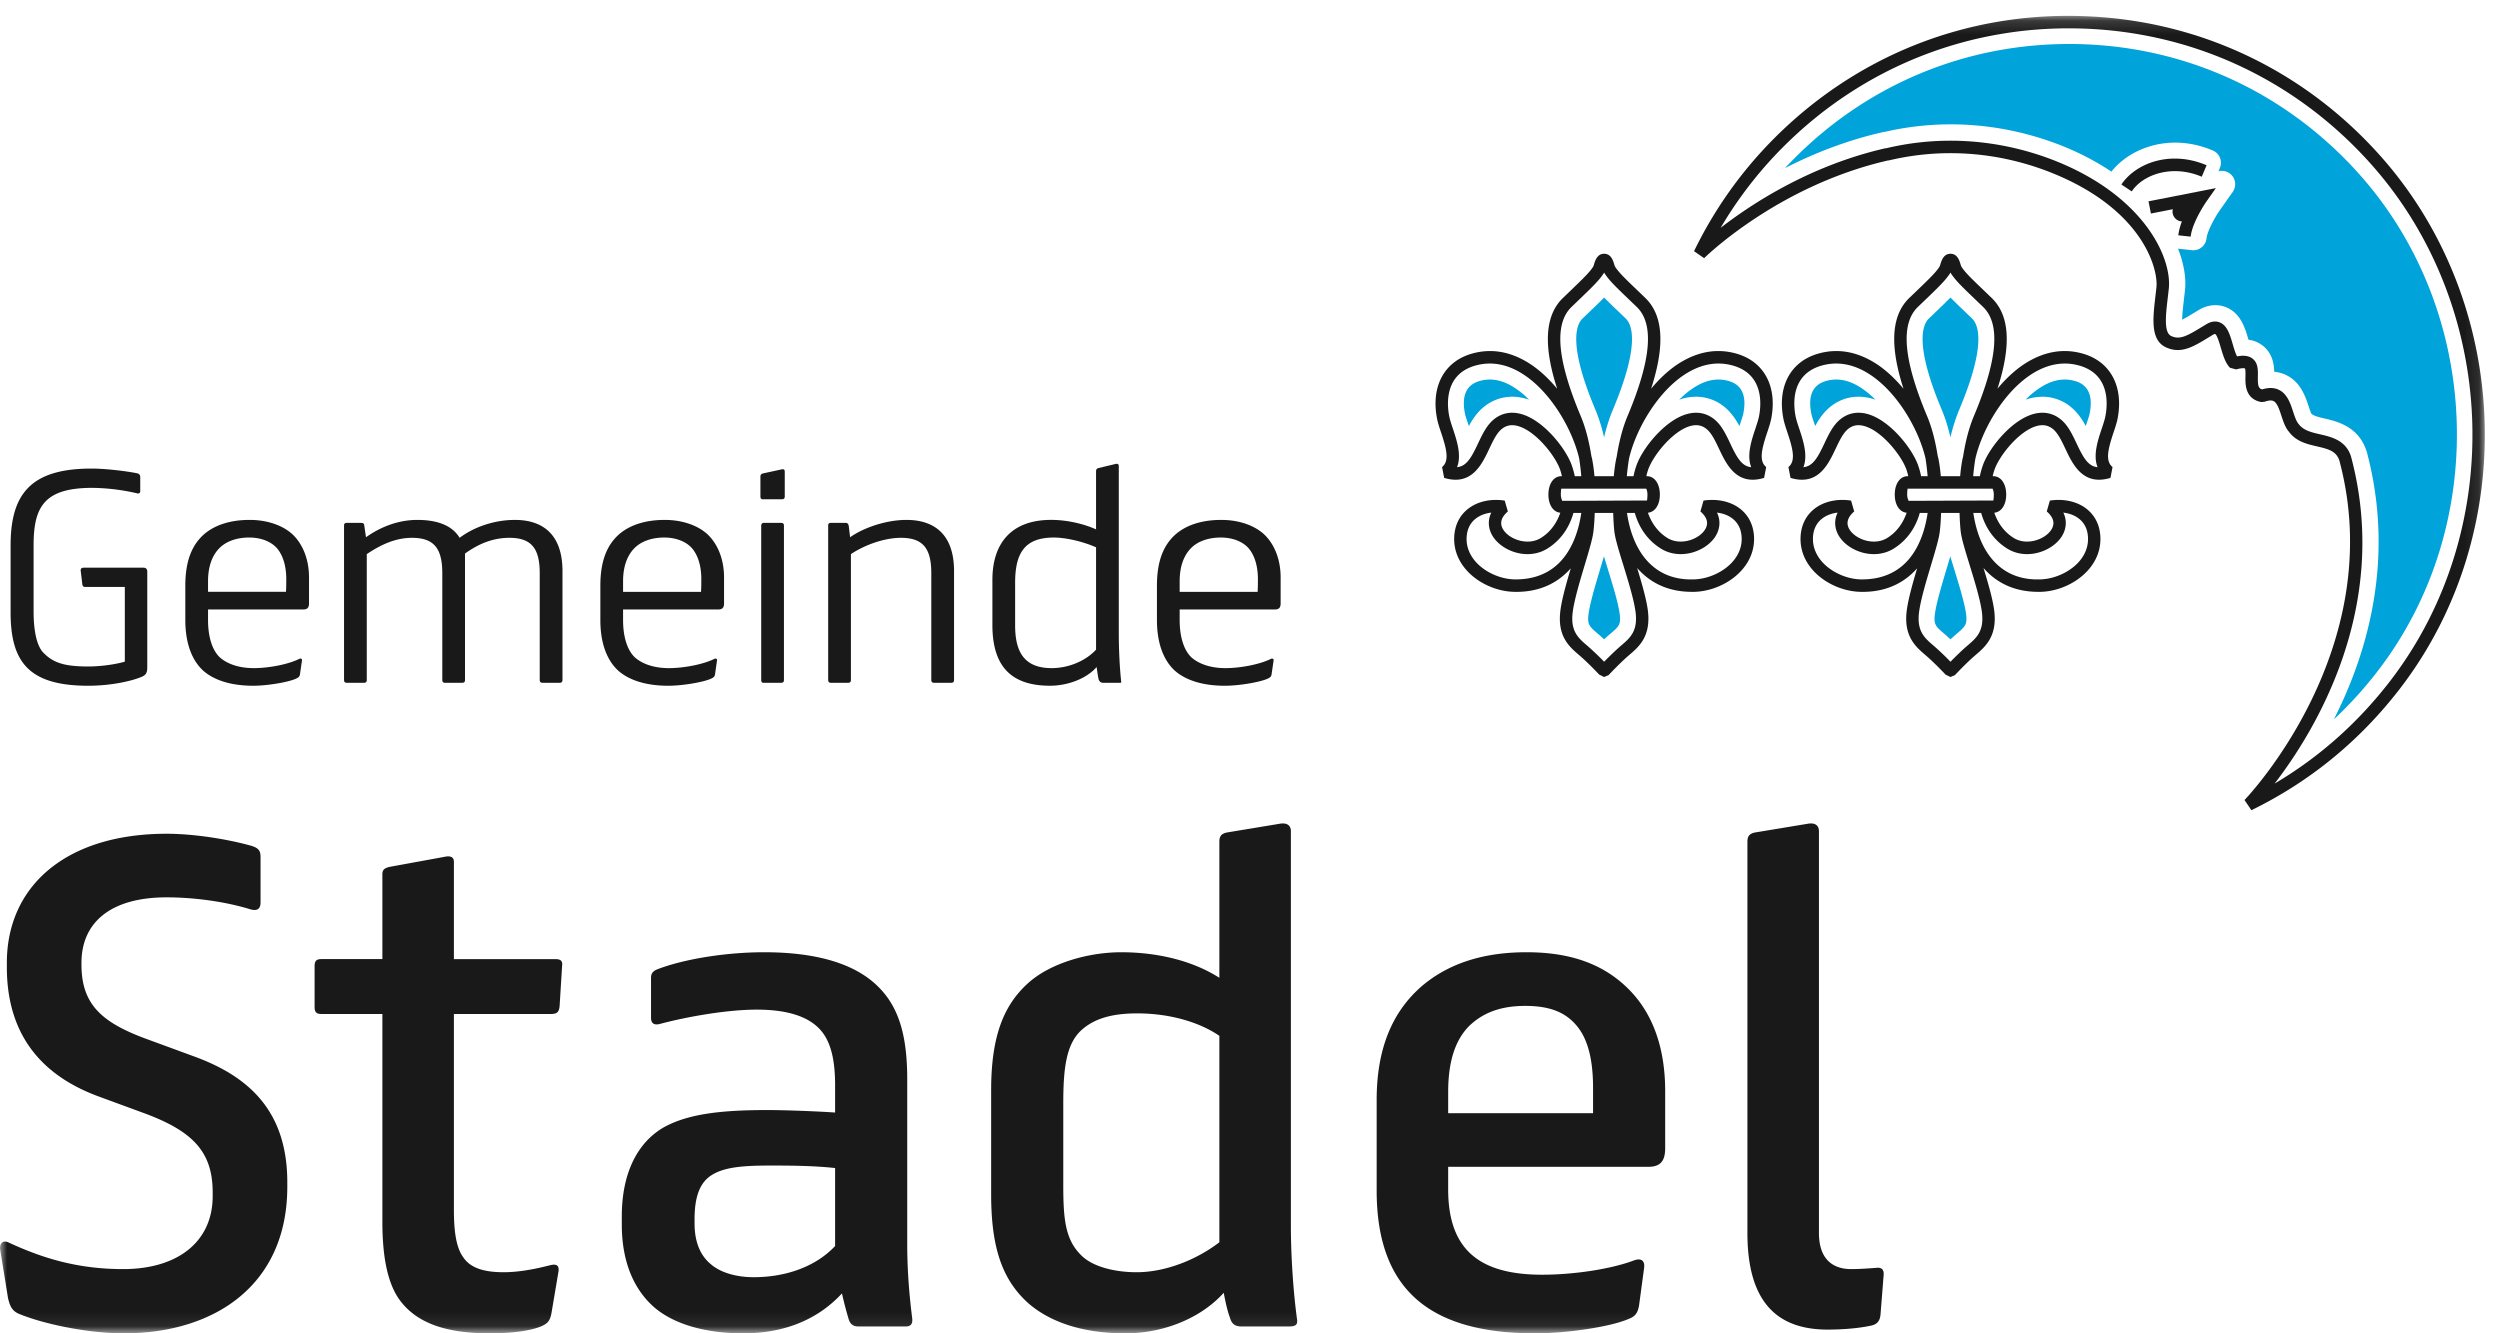
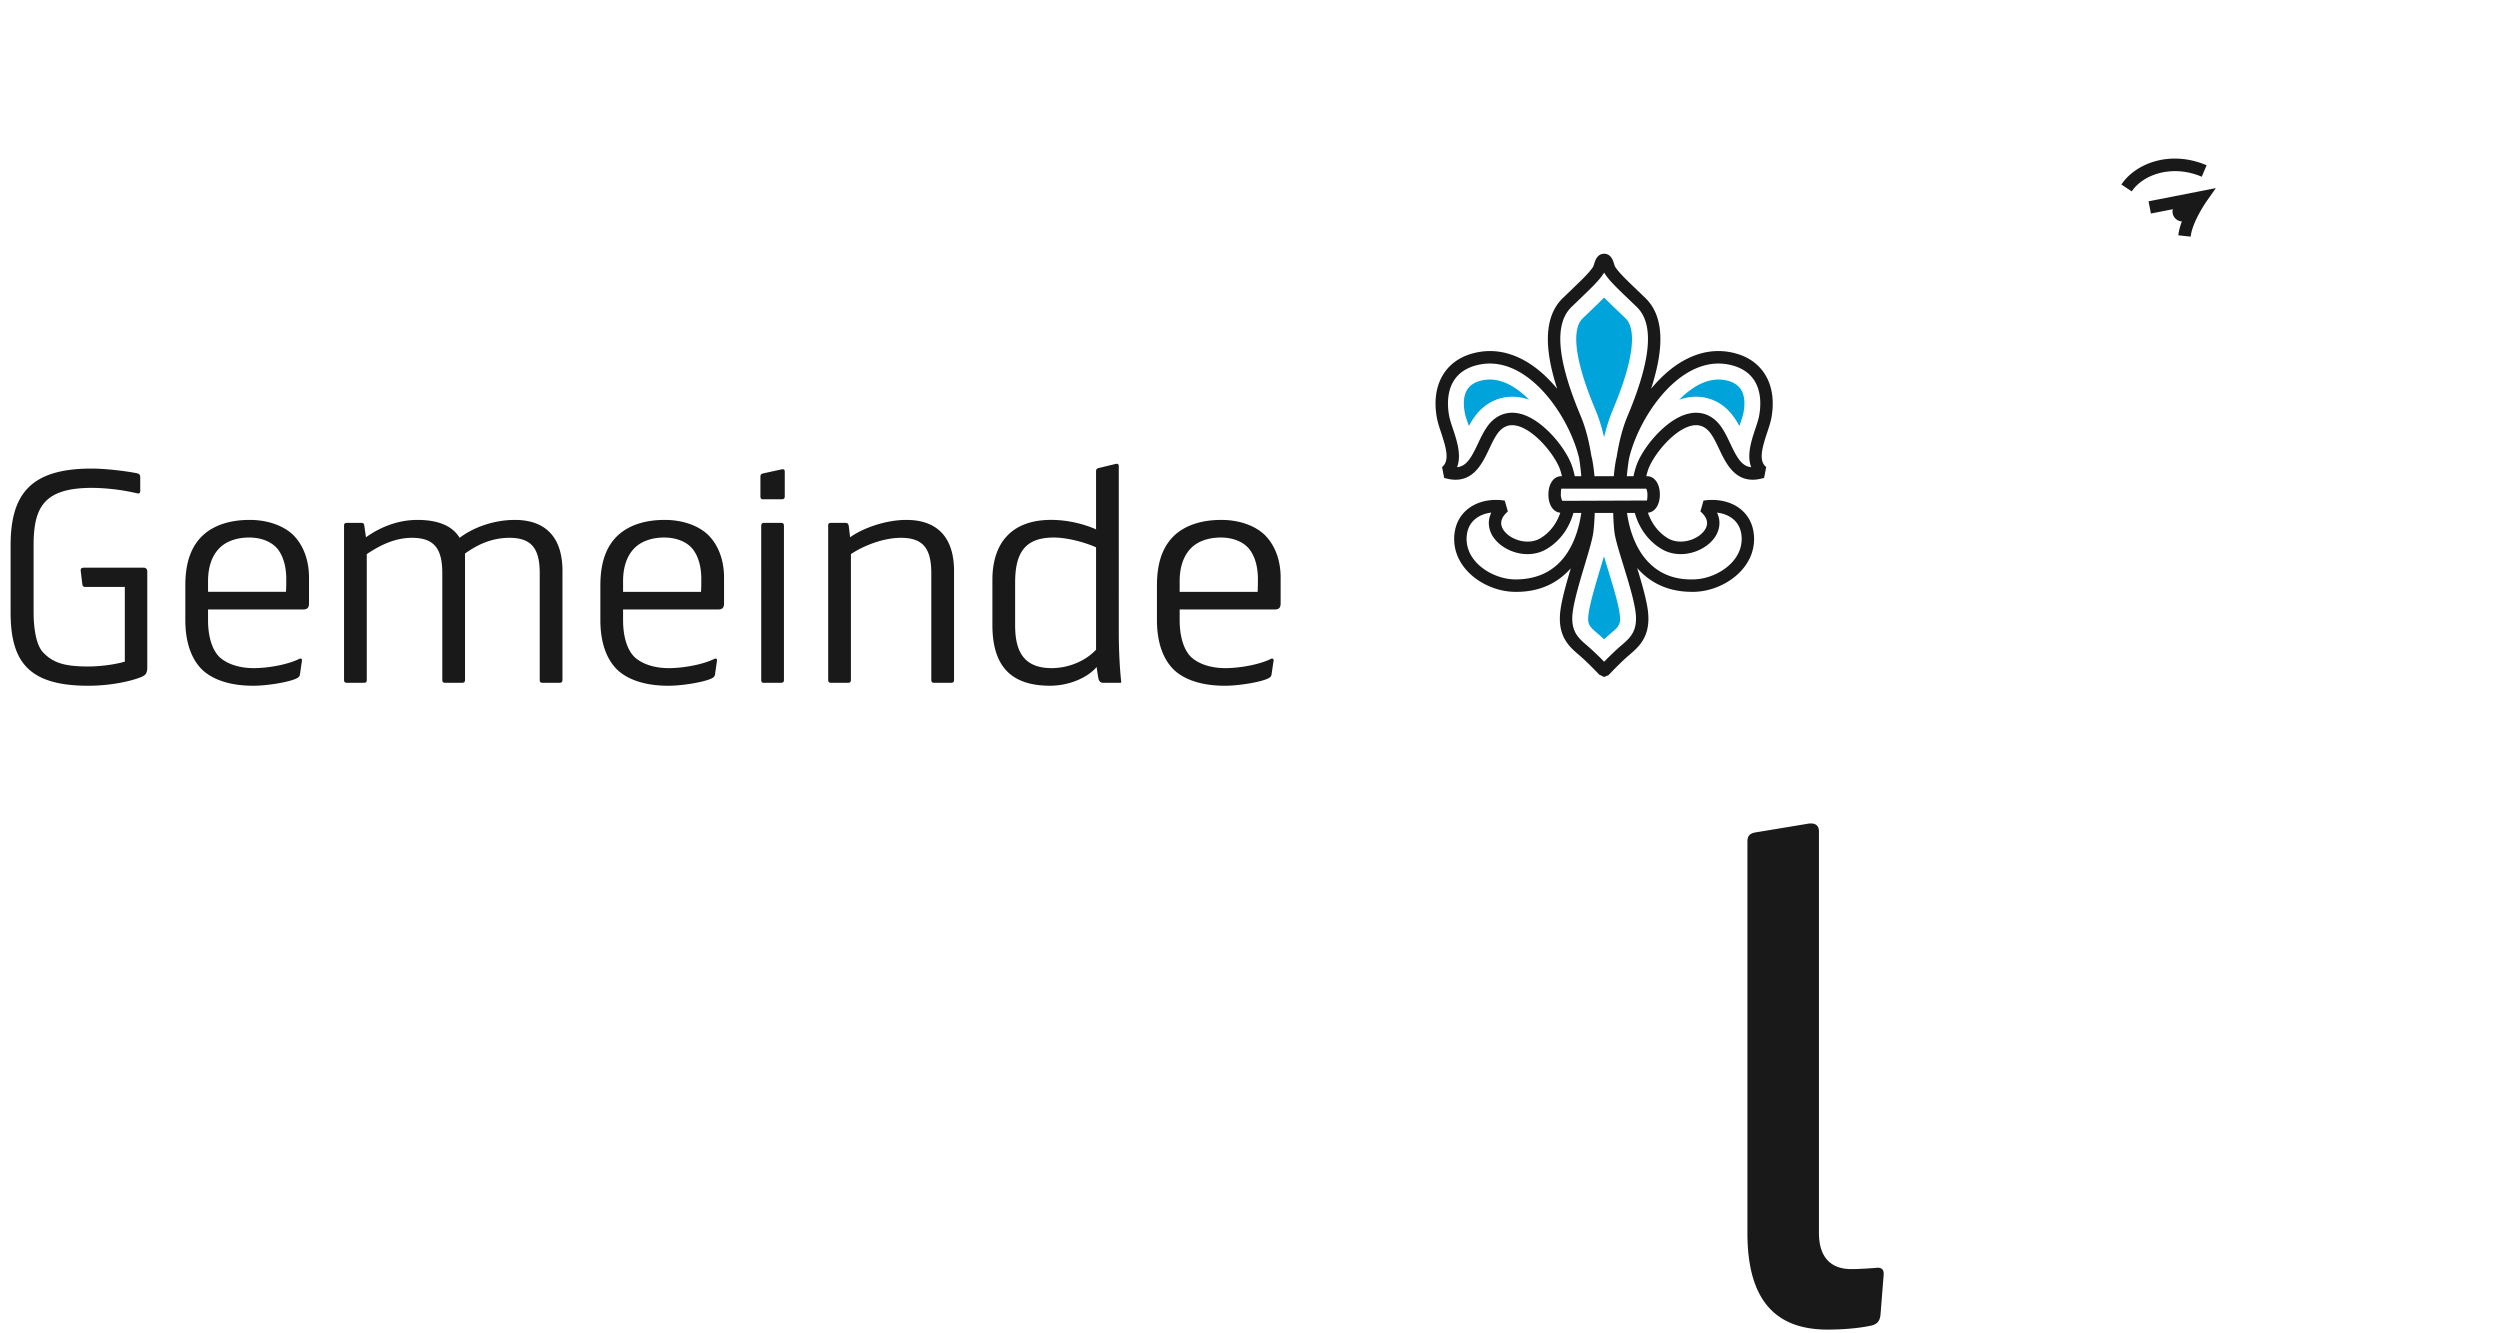
<svg xmlns="http://www.w3.org/2000/svg" width="180" height="96" fill="none">
-   <path fill-rule="evenodd" clip-rule="evenodd" d="M169.846 12.516c-5.203-5.813-12.339-9.13-20.093-9.338-7.77-.206-15.056 2.705-20.542 8.209-.235.235-.467.475-.692.718 2.015-1.032 4.384-1.985 7.022-2.585.06-.013.12-.023.182-.03 4.088-.94 8.361-.642 12.37.864a19.55 19.55 0 0 1 3.928 2.001c1.37-1.725 4.265-2.81 7.302-1.519.487.207.714.77.508 1.26l-.1.236.06-.013a.96.96 0 0 1 .966 1.497l-.92 1.308c-.37.523-.911 1.523-.967 2.037a.956.956 0 0 1-.951.858 1.25 1.25 0 0 1-.105-.005l-.995-.11c.442 1.123.59 2.161.501 2.984l-.071.625c-.053.455-.126 1.074-.132 1.504.252-.125.6-.338.879-.509l.267-.162c.883-.537 1.624-.378 1.988-.236 1.075.419 1.396 1.512 1.629 2.31l.013.04c.338.047.693.169 1.017.421.703.546.82 1.323.833 1.886.304.027.594.107.868.24 1.039.506 1.383 1.554 1.612 2.247.057.175.143.437.191.519.129.168.653.29.905.347.92.212 2.45.564 3.042 2.278.016.036.029.071.04.102 2.063 7.711.07 14.504-2.362 19.294a28.616 28.616 0 0 0 3.185-3.516c8.062-10.504 7.469-25.878-1.378-35.762m-37.639 14.811c-.25 0-.498.036-.748.109-.938.272-1.29 1.046-1.052 2.302.042.221.134.48.227.757l.06.18c.259-.478.576-.95 1.023-1.33.844-.717 1.914-.95 3.014-.658.099.027.198.057.296.091a5.988 5.988 0 0 0-1.16-.935c-.568-.346-1.117-.516-1.66-.516m9.342 16.824c-.118-.802-.499-2.04-.835-3.133-.105-.344-.205-.666-.293-.963-.085.295-.181.613-.282.954-.328 1.095-.699 2.334-.818 3.142-.117.811.045.949.645 1.462.155.132.314.275.468.42.167-.157.325-.297.47-.42.6-.513.762-.65.645-1.462" fill="#00A3DA" />
-   <path fill-rule="evenodd" clip-rule="evenodd" d="M141.447 22.412a48.224 48.224 0 0 1-1.013-.987 45.31 45.31 0 0 1-1.045 1.02l-.506.486c-.489.471-1.019 1.953.926 6.575.261.624.465 1.294.622 1.978.16-.68.368-1.35.63-1.978 1.945-4.622 1.413-6.104.925-6.575l-.539-.519m8.789 8.083c.091-.278.184-.536.227-.757.238-1.256-.114-2.03-1.05-2.302-.79-.23-1.579-.098-2.412.407a6.038 6.038 0 0 0-1.158.936 3.568 3.568 0 0 1 1.211-.213 3.199 3.199 0 0 1 2.099.778c.447.38.764.853 1.023 1.332.02-.062.04-.124.06-.181" fill="#00A3DA" />
  <mask id="a" mask-type="alpha" maskUnits="userSpaceOnUse" x="0" y="1" width="179" height="95">
-     <path fill-rule="evenodd" clip-rule="evenodd" d="M0 1.142h178.907v94.772H0V1.142Z" fill="#fff" />
-   </mask>
+     </mask>
  <g mask="url(#a)" fill-rule="evenodd" clip-rule="evenodd" fill="#1A1919">
    <path d="M151.591 29.955c-.05.262-.154.573-.265.905-.282.843-.642 1.926-.3 2.777-.693-.063-1.04-.71-1.512-1.708-.298-.63-.607-1.284-1.103-1.703-.557-.473-1.24-.62-1.978-.424-1.589.42-3.2 2.422-3.657 3.67a5.75 5.75 0 0 0-.226.814h-.481c.035-.405.085-.815.151-1.233.47-2.082 2.064-4.91 4.187-6.197.75-.453 1.506-.681 2.257-.681.357 0 .713.05 1.069.153 2.18.634 2.026 2.747 1.858 3.627Zm-7.064 9.547c1.332.825 3.094.256 3.843-.767.349-.478.52-1.149.19-1.827.453.052.854.21 1.16.465.389.32.596.776.617 1.35.03.822-.376 1.43-.72 1.796-.666.706-1.736 1.177-2.727 1.197-1.48.05-2.643-.47-3.487-1.488-.727-.875-1.142-2.056-1.323-3.295h.564c.289 1.019.886 1.951 1.883 2.569Zm-2.878 6.988c-.339.29-.758.688-1.215 1.156a18.913 18.913 0 0 0-1.213-1.156c-.668-.57-1.245-1.063-1.037-2.505.13-.891.515-2.175.853-3.307.296-.986.552-1.838.619-2.35.04-.303.081-.79.103-1.395h1.328c.019.637.057 1.136.092 1.395.068.513.331 1.364.634 2.35.348 1.132.743 2.416.873 3.307.21 1.443-.369 1.934-1.037 2.505Zm-7.669-4.774c-.991-.02-2.061-.49-2.727-1.197-.344-.365-.749-.974-.72-1.797.021-.573.228-1.028.617-1.35.306-.254.709-.412 1.16-.464-.33.678-.16 1.349.19 1.827.75 1.025 2.511 1.592 3.841.767.999-.618 1.595-1.55 1.883-2.57h.566c-.181 1.239-.596 2.42-1.321 3.295-.846 1.017-2.029 1.51-3.489 1.489Zm4.113-8.244c-.456-1.248-2.067-3.25-3.657-3.67-.736-.195-1.42-.05-1.976.424-.497.42-.806 1.073-1.104 1.703-.472.998-.819 1.645-1.512 1.708.342-.85-.02-1.934-.3-2.777-.111-.332-.215-.643-.265-.905-.168-.88-.322-2.993 1.86-3.627 1.098-.316 2.218-.142 3.322.528 2.108 1.275 3.692 4.069 4.176 6.146.067.435.117.862.153 1.284h-.47a5.594 5.594 0 0 0-.227-.814Zm.656-3.517c-1.709-4.066-1.926-6.636-.662-7.855l.507-.487c.977-.939 1.467-1.409 1.8-1.92a.85.85 0 0 0 .04-.069l.026.045c.326.515.811.981 1.78 1.91l.543.521c1.263 1.22 1.047 3.788-.662 7.855-.384.911-.622 1.927-.781 2.936-.01.041-.026.086-.034.127-.08.39-.135.823-.175 1.268h-1.392c-.04-.445-.095-.878-.175-1.268-.013-.059-.034-.124-.048-.185-.157-.991-.392-1.987-.767-2.878Zm-1.325 6.105s-.107-.188-.107-.45.032-.427.032-.427h6.115s.089.15.089.427-.032.426-.032.426l-6.097.024Zm12.557-10.593c-1.351-.392-2.707-.183-4.035.62-.792.48-1.502 1.148-2.129 1.9.78-2.412 1.142-5.031-.414-6.533l-.544-.523c-.918-.879-1.378-1.32-1.643-1.741-.017-.03-.045-.125-.065-.186-.071-.24-.22-.734-.717-.734-.494 0-.645.496-.718.734-.02.067-.052.167-.072.199-.274.425-.741.871-1.668 1.762l-.509.489c-1.556 1.502-1.194 4.12-.414 6.534-.627-.751-1.337-1.42-2.129-1.9-1.328-.806-2.687-1.012-4.034-.62-1.973.572-2.927 2.356-2.49 4.654.056.297.171.648.296 1.022.378 1.136.624 2.04.071 2.483l.15.78c1.976.6 2.709-.956 3.247-2.094.269-.57.525-1.107.873-1.404.333-.284.716-.362 1.172-.24 1.27.336 2.674 2.097 3.045 3.113.059.16.102.332.143.504h-.048c-.546 0-.926.545-.926 1.324 0 .744.351 1.26.857 1.306-.253.729-.701 1.387-1.407 1.822-.877.542-2.144.158-2.652-.533-.337-.463-.242-.927.283-1.381l-.225-.782c-1.036-.16-2.019.074-2.699.639-.584.487-.91 1.18-.94 2.01-.031.895.301 1.74.963 2.444.834.886 2.121 1.452 3.358 1.476.049.002.098.002.148.002 1.624 0 2.937-.58 3.925-1.696-.305 1.03-.614 2.114-.734 2.938-.281 1.934.619 2.702 1.343 3.318.391.335.904.833 1.443 1.403l.35.168.327-.144c.008-.008.793-.854 1.464-1.427.724-.616 1.624-1.382 1.343-3.318-.121-.83-.441-1.924-.757-2.959.99 1.132 2.313 1.716 3.948 1.716h.148c1.237-.025 2.524-.591 3.358-1.477.662-.703.994-1.549.963-2.444-.03-.83-.356-1.523-.94-2.01-.68-.563-1.664-.796-2.699-.64l-.224.783c.524.454.62.918.282 1.381-.506.69-1.775 1.075-2.652.533-.706-.435-1.154-1.093-1.408-1.822.505-.046.858-.562.858-1.306 0-.78-.381-1.324-.926-1.324h-.048a4.28 4.28 0 0 1 .143-.504c.371-1.016 1.775-2.777 3.045-3.114.458-.121.839-.041 1.173.241.349.297.603.834.873 1.404.537 1.138 1.276 2.694 3.246 2.094l.15-.78c-.553-.443-.307-1.347.07-2.483.126-.374.241-.725.297-1.021.437-2.299-.517-4.083-2.489-4.656Z" />
    <path d="M163.486 27.937c.218 0 .417.045.598.132.6.293.825.973 1.02 1.572.113.341.229.695.387.873.348.48.929.613 1.545.755.831.19 1.864.43 2.235 1.595 2.909 10.859-2.634 19.837-5.5 23.555 3.218-1.9 6.016-4.386 8.339-7.412 8.394-10.938 7.776-26.946-1.436-37.236-5.415-6.05-12.843-9.503-20.915-9.72-8.068-.218-15.675 2.818-21.386 8.546a29.157 29.157 0 0 0-4.489 5.809c2.259-1.752 6.469-4.503 11.887-5.736l.01.01c3.92-.94 8.029-.67 11.883.778 6.643 2.524 8.732 7.063 8.489 9.332l-.07.614c-.147 1.245-.299 2.533.236 2.785.621.297 1.14.009 2.251-.67l.263-.16c.35-.216.678-.265.977-.149.547.214.74.869.943 1.56.091.313.191.656.316.89.37-.072.797-.085 1.112.16.406.314.395.834.386 1.293-.014.652.037.843.304.926.219-.067.423-.102.615-.102Zm-1.385 30.398-.498-.734c.103-.098 10.451-10.892 6.833-24.435-.222-.675-.752-.828-1.599-1.023-.716-.165-1.527-.351-2.043-1.07-.251-.28-.397-.723-.538-1.151-.147-.451-.302-.919-.563-1.046-.143-.07-.364-.053-.649.051l-.237.02c-1.167-.23-1.146-1.285-1.134-1.85.004-.188.01-.502-.043-.572-.003 0-.134-.063-.63.074l-.444-.122c-.339-.355-.502-.912-.66-1.453-.095-.32-.27-.916-.41-.978 0 0-.055-.005-.192.079l-.258.159c-1.126.689-2.015 1.23-3.1.716-1.115-.53-.933-2.07-.742-3.702l.069-.604c.144-1.344-1-5.771-7.914-8.396-3.69-1.387-7.623-1.643-11.376-.742l-.012-.009c-7.951 1.81-13.212 6.99-13.262 7.041l-.728-.503a30.049 30.049 0 0 1 5.769-8.123c5.889-5.903 13.7-9.046 22.043-8.807 8.32.225 15.976 3.781 21.557 10.017 9.494 10.607 10.131 27.108 1.479 38.381-2.892 3.769-6.498 6.722-10.718 8.782ZM.493 69.325c0-5.524 4.253-9.295 11.506-9.295 2.015 0 4.432.404 6.045.853.626.179.716.404.716.852v3.234c0 .539-.313.63-.761.494-1.746-.538-3.985-.854-6-.854-4.075 0-6.133 1.842-6.133 4.716v.135c0 2.918 1.521 4.22 4.924 5.434l3.179 1.167c4.075 1.483 6.717 4.042 6.717 9.072v.314C20.686 92.497 15.49 96 8.91 96c-2.597 0-5.776-.673-7.521-1.393-.538-.223-.673-.583-.808-1.122L0 89.893c0-.45.269-.584.581-.45 2.24 1.033 4.792 1.932 8.285 1.932 3.94 0 6.447-1.976 6.447-5.254v-.27c0-2.964-1.477-4.446-5.06-5.748l-3.179-1.168C3.313 77.544.493 74.805.493 69.64v-.315m32.188 3.682v14.1c0 1.618.179 2.74.672 3.414.537.81 1.567 1.079 2.91 1.079 1.298 0 2.597-.316 3.314-.495.492-.134.716 0 .626.495l-.493 2.918c-.089.54-.269.764-.671.943-.762.36-2.239.539-3.76.539-2.956 0-5.283-.629-6.583-2.515-.85-1.258-1.165-3.188-1.165-5.523V73.007h-4.387c-.313 0-.493-.089-.493-.494V69.55c0-.404.18-.495.493-.495h4.387V62.95c0-.316.136-.45.539-.539l3.94-.72c.403-.09.671 0 .671.36v7.005h7.298c.404 0 .538.135.492.495l-.178 2.874c-.044.494-.224.583-.672.583h-6.94m17.328 15.089c0 1.302.402 2.29 1.164 2.918.716.63 1.88.943 3.088.943 2.329 0 4.479-.764 5.866-2.245v-5.614c-1.611-.18-3.537-.18-4.611-.18-1.926 0-3.313.091-4.253.674-.807.495-1.254 1.437-1.254 3.19v.314Zm-3.135-17.695c0-.313.135-.493.493-.627 1.88-.72 4.88-1.214 7.656-1.214 3.403 0 6.314.674 8.104 2.38 1.567 1.483 2.194 3.548 2.194 6.782v11.855c0 1.797.135 3.592.359 5.344.044.449-.134.584-.493.584H61.83c-.313 0-.582-.09-.716-.493a26.873 26.873 0 0 1-.493-1.887C58.919 94.966 56.546 96 53.501 96c-2.641 0-4.925-.629-6.358-1.841-1.567-1.347-2.373-3.413-2.373-5.974v-.627c0-3.01 1.074-5.255 3-6.378 1.836-1.032 4.387-1.256 7.523-1.256 1.208 0 3.536.088 4.834.179v-1.976c0-1.707-.268-3.144-1.118-4.04-.896-.945-2.419-1.394-4.523-1.394-2.105 0-4.97.495-6.985 1.034-.358.088-.627 0-.627-.45v-2.875Zm29.682 14.911c0 2.424.135 3.905 1.254 5.029.806.852 2.419 1.258 4.03 1.258 2.014 0 4.253-.854 5.954-2.157V74.58c-1.433-.987-3.581-1.616-5.91-1.616-1.791 0-3.088.358-4.028 1.212-1.076.989-1.3 2.694-1.3 5.254v5.883Zm16.388 2.918c0 2.245.179 4.85.447 6.782.045.404-.134.493-.627.493h-3.358c-.492 0-.716-.18-.85-.63-.179-.492-.313-1.077-.447-1.795C86.45 94.922 83.764 96 81.034 96c-3.178 0-5.507-.853-7.03-2.2-1.88-1.707-2.641-4.041-2.641-7.814v-7.5c0-4.042.986-6.197 2.686-7.724 1.612-1.437 4.344-2.2 6.671-2.2 2.866 0 5.329.719 7.074 1.84v-9.789c0-.404.135-.583.539-.673l3.804-.63c.493-.088.807.091.807.54v28.38Zm11.325-8.083H114.7v-1.842c0-1.84-.313-3.457-1.209-4.49-.805-.943-1.924-1.392-3.671-1.392-1.926 0-3.134.583-4.03 1.437-1.074 1.078-1.521 2.694-1.521 4.76v1.528Zm-5.149 5.569v-6.513c0-3.547 1.03-6.286 3.267-8.217 1.702-1.437 4.074-2.426 7.523-2.426 3.179 0 5.596.854 7.433 2.74 1.656 1.706 2.551 4.132 2.551 7.274v4.087c0 .898-.314 1.348-1.208 1.348h-14.417v1.616c0 4.221 2.104 6.153 6.76 6.153 2.284 0 4.97-.404 6.627-1.033.493-.18.805 0 .715.584l-.357 2.65c-.09.538-.268.808-.761.987-1.343.585-4.523 1.033-6.716 1.033-7.343 0-11.417-2.919-11.417-10.284Z" />
  </g>
  <path fill-rule="evenodd" clip-rule="evenodd" d="M125.814 60.613c0-.404.136-.583.539-.673l3.806-.63c.492-.088.805.091.805.54v28.92c0 1.797.896 2.605 2.329 2.605.537 0 1.208-.045 1.79-.09.358-.045.583.09.538.538l-.224 2.83c-.046.449-.224.718-.761.808-.852.18-2.015.27-3.045.27-3.717 0-5.777-2.066-5.777-6.961V60.613M6.647 35.126c-3.448 0-4.228 1.35-4.228 4.125v4.787c0 1.33.214 2.502.741 2.992.74.76 1.656.957 3.214.957.8 0 1.91-.136 2.613-.35V42.26H6.141c-.155 0-.194-.079-.214-.195l-.117-.977c-.02-.158.079-.215.233-.215h4.288c.175 0 .273.098.273.274v6.88c0 .429-.098.586-.448.722-.702.294-2.183.625-3.8.625-4.269 0-5.593-1.7-5.593-5.277V39.27c0-3.694 1.441-5.533 5.827-5.533.857 0 2.24.138 3.254.333.195.04.253.138.253.274v1.017c0 .156-.117.195-.234.156a14.933 14.933 0 0 0-3.216-.391m8.332 7.486h5.612c.02-.352.02-.606.02-.918 0-.9-.214-1.662-.642-2.19-.429-.508-1.17-.802-2.028-.802-.895 0-1.675.275-2.162.783-.508.527-.8 1.31-.8 2.365v.762Zm-1.636-.45c0-1.719.447-2.872 1.304-3.654.742-.665 1.853-1.075 3.333-1.075 1.287 0 2.437.41 3.139 1.095.74.742 1.13 1.836 1.13 3.049v1.875c0 .333-.156.43-.43.43h-6.84v.762c0 1.194.292 2.151.838 2.678.546.489 1.403.783 2.456.783 1.091 0 2.494-.274 3.274-.665.117-.059.214 0 .194.117l-.135.939c-.02.176-.059.253-.255.35-.505.256-2.065.528-3.117.528-1.54 0-2.767-.37-3.567-1.055-.818-.723-1.324-1.954-1.324-3.675v-2.481Zm27.154 6.784c0 .156-.058.215-.214.215h-1.209c-.155 0-.214-.06-.214-.215v-7.683c0-1.758-.584-2.54-2.183-2.54-1.188 0-2.221.43-3.196 1.133v9.09c0 .156-.058.215-.214.215H32.06c-.156 0-.215-.06-.215-.215v-7.683c0-1.758-.584-2.54-2.183-2.54-1.247 0-2.318.547-3.254 1.173v9.05c0 .156-.058.215-.214.215h-1.209c-.155 0-.214-.06-.214-.215V37.843c0-.137.059-.195.196-.195H26c.174 0 .214.058.232.215l.118.82c.955-.683 2.241-1.25 3.702-1.25 1.268 0 2.456.312 3.04 1.29 1.033-.783 2.515-1.29 3.976-1.29 1.987 0 3.39 1.016 3.43 3.576v7.937m4.363-6.334h5.613c.02-.352.02-.606.02-.918 0-.9-.214-1.662-.643-2.19-.428-.508-1.17-.802-2.027-.802-.895 0-1.675.275-2.163.783-.507.527-.8 1.31-.8 2.365v.762Zm-1.635-.45c0-1.719.447-2.872 1.304-3.654.741-.665 1.853-1.075 3.333-1.075 1.287 0 2.436.41 3.138 1.095.74.742 1.13 1.836 1.13 3.049v1.875c0 .333-.155.43-.43.43h-6.84v.762c0 1.194.293 2.151.839 2.678.546.489 1.403.783 2.456.783 1.091 0 2.494-.274 3.274-.665.117-.059.214 0 .194.117l-.135.939c-.02.176-.059.253-.255.35-.505.256-2.065.528-3.117.528-1.54 0-2.767-.37-3.567-1.055-.819-.723-1.324-1.954-1.324-3.675v-2.481Zm13.218 6.784c0 .156-.058.215-.215.215h-1.266c-.097 0-.156-.06-.156-.215V37.863c0-.157.097-.215.156-.215h1.266c.157 0 .215.058.215.215v11.083ZM54.75 34.325c0-.117.038-.196.174-.235l1.346-.294c.155-.038.232.02.232.158v1.778c0 .156-.057.215-.214.215h-1.383c-.097 0-.155-.059-.155-.215v-1.407Zm13.941 14.621c0 .156-.058.215-.215.215h-1.209c-.154 0-.214-.06-.214-.215v-7.683c0-1.758-.584-2.54-2.182-2.54-1.247 0-2.67.547-3.605 1.173v9.05c0 .156-.059.215-.215.215h-1.208c-.156 0-.214-.06-.214-.215V37.843c0-.137.058-.195.195-.195h1.033c.174 0 .214.058.253.215l.097.82c.956-.683 2.592-1.25 4.054-1.25 1.988 0 3.39 1.016 3.43 3.576v7.937m4.398-3.931c0 1.78.545 3.09 2.631 3.09 1.15 0 2.397-.469 3.196-1.329v-7.37c-.877-.391-2.125-.704-3.04-.704-2.145 0-2.787 1.174-2.787 3.266v3.047Zm5.827-11.081c0-.118.04-.197.175-.235l1.228-.294c.157-.037.234.02.234.158V45.62c0 1.233.077 2.62.176 3.48.018.06-.059.06-.099.06h-1.207c-.156 0-.234-.06-.313-.215-.059-.217-.097-.568-.154-.919-.683.801-2.027 1.347-3.353 1.347-2.884 0-4.15-1.484-4.15-4.377v-3.244c0-2.678 1.403-4.32 4.228-4.32 1.248 0 2.455.33 3.235.683v-4.182Zm6.02 8.678h5.613c.02-.352.02-.606.02-.918 0-.9-.215-1.662-.645-2.19-.427-.508-1.168-.802-2.025-.802-.898 0-1.678.275-2.163.783-.507.527-.8 1.31-.8 2.365v.762Zm-1.636-.45c0-1.719.447-2.872 1.304-3.654.742-.665 1.853-1.075 3.333-1.075 1.287 0 2.436.41 3.137 1.095.742.742 1.132 1.836 1.132 3.049v1.875c0 .333-.156.43-.43.43h-6.84v.762c0 1.194.293 2.151.838 2.678.546.489 1.403.783 2.456.783 1.09 0 2.494-.274 3.273-.665.117-.059.216 0 .196.117l-.138.939c-.018.176-.058.253-.252.35-.506.256-2.066.528-3.119.528-1.539 0-2.767-.37-3.566-1.055-.818-.723-1.324-1.954-1.324-3.675v-2.481Z" fill="#1A1919" />
  <path fill-rule="evenodd" clip-rule="evenodd" d="M107.27 27.327c-.25 0-.499.036-.749.109-.937.272-1.291 1.046-1.051 2.302.041.221.134.48.227.757l.06.18c.259-.478.576-.95 1.023-1.33.844-.717 1.914-.95 3.013-.658.1.027.198.057.297.091a6.012 6.012 0 0 0-1.159-.935c-.57-.346-1.118-.516-1.661-.516m9.34 16.824c-.116-.802-.497-2.04-.833-3.133-.106-.344-.206-.666-.293-.963-.085.295-.181.613-.283.954-.328 1.095-.698 2.334-.817 3.142-.117.811.045.949.645 1.462.155.132.314.275.468.42.167-.157.324-.297.47-.42.6-.513.762-.65.643-1.462m-.1-21.739a48.224 48.224 0 0 1-1.013-.987c-.286.291-.626.618-1.046 1.02l-.505.486c-.489.471-1.019 1.953.925 6.575.262.624.466 1.294.623 1.978.16-.68.367-1.35.63-1.978 1.943-4.622 1.413-6.104.925-6.575l-.539-.519m8.789 8.083c.091-.278.184-.536.227-.757.238-1.256-.115-2.03-1.05-2.302-.79-.23-1.58-.098-2.412.407a6.038 6.038 0 0 0-1.158.936 3.58 3.58 0 0 1 1.211-.213 3.199 3.199 0 0 1 2.099.778c.447.38.764.853 1.023 1.332.02-.062.04-.124.06-.181" fill="#00A3DA" />
  <path fill-rule="evenodd" clip-rule="evenodd" d="M126.654 29.955c-.05.262-.155.573-.265.905-.282.843-.642 1.926-.3 2.777-.693-.063-1.04-.71-1.512-1.708-.298-.63-.607-1.284-1.103-1.703-.557-.473-1.24-.62-1.978-.424-1.589.42-3.2 2.422-3.657 3.67a5.62 5.62 0 0 0-.226.814h-.482c.036-.405.086-.815.152-1.233.47-2.082 2.064-4.91 4.187-6.197.75-.453 1.506-.681 2.257-.681.357 0 .713.05 1.069.153 2.18.634 2.025 2.747 1.858 3.627Zm-7.064 9.547c1.331.825 3.094.256 3.843-.767.348-.478.52-1.149.19-1.827.453.052.854.21 1.16.465.388.32.596.776.617 1.35.029.822-.376 1.43-.72 1.796-.666.706-1.736 1.177-2.727 1.197-1.48.05-2.643-.47-3.489-1.488-.725-.875-1.14-2.056-1.321-3.295h.564c.289 1.019.886 1.951 1.883 2.569Zm-2.879 6.988c-.338.29-.757.688-1.214 1.156a18.913 18.913 0 0 0-1.213-1.156c-.668-.57-1.245-1.063-1.037-2.505.13-.891.514-2.175.853-3.307.296-.986.551-1.838.619-2.35.04-.303.081-.79.102-1.395h1.329c.019.637.057 1.136.091 1.395.069.513.33 1.364.635 2.35.348 1.132.743 2.416.873 3.307.21 1.443-.369 1.934-1.038 2.505Zm-7.668-4.774c-.992-.02-2.062-.49-2.727-1.197-.345-.365-.749-.974-.72-1.797.021-.573.228-1.028.617-1.35.306-.254.708-.412 1.16-.464-.33.678-.16 1.349.19 1.827.748 1.025 2.511 1.592 3.841.767.999-.618 1.595-1.55 1.883-2.57h.566c-.182 1.239-.596 2.42-1.322 3.295-.845 1.017-2.028 1.51-3.488 1.489Zm4.113-8.244c-.456-1.248-2.067-3.25-3.657-3.67-.736-.195-1.42-.05-1.978.424-.495.42-.804 1.073-1.102 1.703-.472.998-.819 1.645-1.513 1.708.343-.85-.019-1.934-.299-2.777-.111-.332-.216-.643-.266-.905-.167-.88-.321-2.993 1.86-3.627 1.099-.316 2.219-.142 3.323.528 2.107 1.275 3.692 4.069 4.176 6.146.067.435.117.862.153 1.284h-.47a5.723 5.723 0 0 0-.227-.814Zm.655-3.517c-1.708-4.066-1.925-6.636-.661-7.855l.506-.487c.978-.939 1.468-1.409 1.801-1.92l.04-.069.026.045c.326.515.811.981 1.78 1.91l.543.521c1.263 1.22 1.047 3.788-.662 7.855-.384.911-.623 1.927-.783 2.936-.008.041-.024.086-.032.127-.08.39-.135.823-.176 1.268h-1.392a11.84 11.84 0 0 0-.174-1.268c-.013-.059-.034-.124-.048-.185-.158-.991-.393-1.987-.768-2.878Zm-1.324 6.105s-.107-.188-.107-.45.031-.427.031-.427h6.116s.089.15.089.427-.032.426-.032.426l-6.097.024Zm12.557-10.593c-1.351-.392-2.707-.183-4.035.62-.792.48-1.502 1.148-2.129 1.9.78-2.412 1.141-5.031-.416-6.533l-.543-.523c-.917-.879-1.377-1.32-1.642-1.741-.018-.03-.046-.125-.065-.186-.071-.24-.22-.734-.717-.734-.494 0-.646.496-.718.734-.02.067-.052.167-.072.199-.276.425-.741.871-1.668 1.762l-.509.489c-1.556 1.502-1.194 4.12-.414 6.534-.627-.751-1.337-1.42-2.13-1.9-1.327-.806-2.686-1.012-4.033-.62-1.974.572-2.927 2.356-2.49 4.654.056.297.171.648.296 1.022.378 1.136.624 2.04.071 2.483l.149.78c1.977.6 2.71-.956 3.248-2.094.269-.57.524-1.107.873-1.404.333-.284.716-.362 1.171-.24 1.27.336 2.675 2.097 3.046 3.113.059.16.102.332.143.504h-.049c-.545 0-.925.545-.925 1.324 0 .744.351 1.26.857 1.306-.253.729-.702 1.387-1.407 1.822-.877.542-2.145.158-2.652-.533-.337-.463-.243-.927.282-1.381l-.225-.782c-1.035-.16-2.018.074-2.698.639-.586.487-.91 1.18-.94 2.01-.032.895.301 1.74.963 2.444.834.886 2.121 1.452 3.358 1.476.049.002.097.002.147.002 1.625 0 2.938-.58 3.926-1.696-.306 1.03-.614 2.114-.734 2.938-.282 1.934.618 2.702 1.343 3.318.391.335.904.833 1.443 1.403l.35.168.327-.144c.008-.008.793-.854 1.464-1.427.724-.616 1.624-1.382 1.343-3.318-.122-.83-.442-1.924-.757-2.959.99 1.132 2.313 1.716 3.948 1.716h.147c1.238-.025 2.525-.591 3.359-1.477.661-.703.994-1.549.963-2.444-.03-.83-.356-1.523-.94-2.01-.68-.563-1.664-.796-2.699-.64l-.224.783c.524.454.62.918.281 1.381-.505.69-1.774 1.075-2.651.533-.706-.435-1.154-1.093-1.409-1.822.506-.046.859-.562.859-1.306 0-.78-.381-1.324-.926-1.324h-.048a4.28 4.28 0 0 1 .143-.504c.371-1.016 1.775-2.777 3.045-3.114.456-.121.839-.041 1.172.241.348.297.604.834.874 1.404.537 1.138 1.276 2.694 3.246 2.094l.15-.78c-.553-.443-.307-1.347.07-2.483.125-.374.24-.725.297-1.021.437-2.299-.517-4.083-2.489-4.656Zm28.442-11.686-.745-.497c1.002-1.509 3.49-2.508 6.135-1.386l-.35.826c-2.117-.902-4.227-.17-5.04 1.057m4.243 3.257-.89-.096c.077-.71.445-1.51.777-2.108l-2.75.54-.173-.88 4.85-.95-.644.913c-.012.015-1.055 1.505-1.17 2.58" fill="#1A1919" />
  <path fill-rule="evenodd" clip-rule="evenodd" d="M157.134 15.945a.713.713 0 1 1 .003-1.427.713.713 0 0 1-.003 1.427" fill="#1A1919" />
</svg>